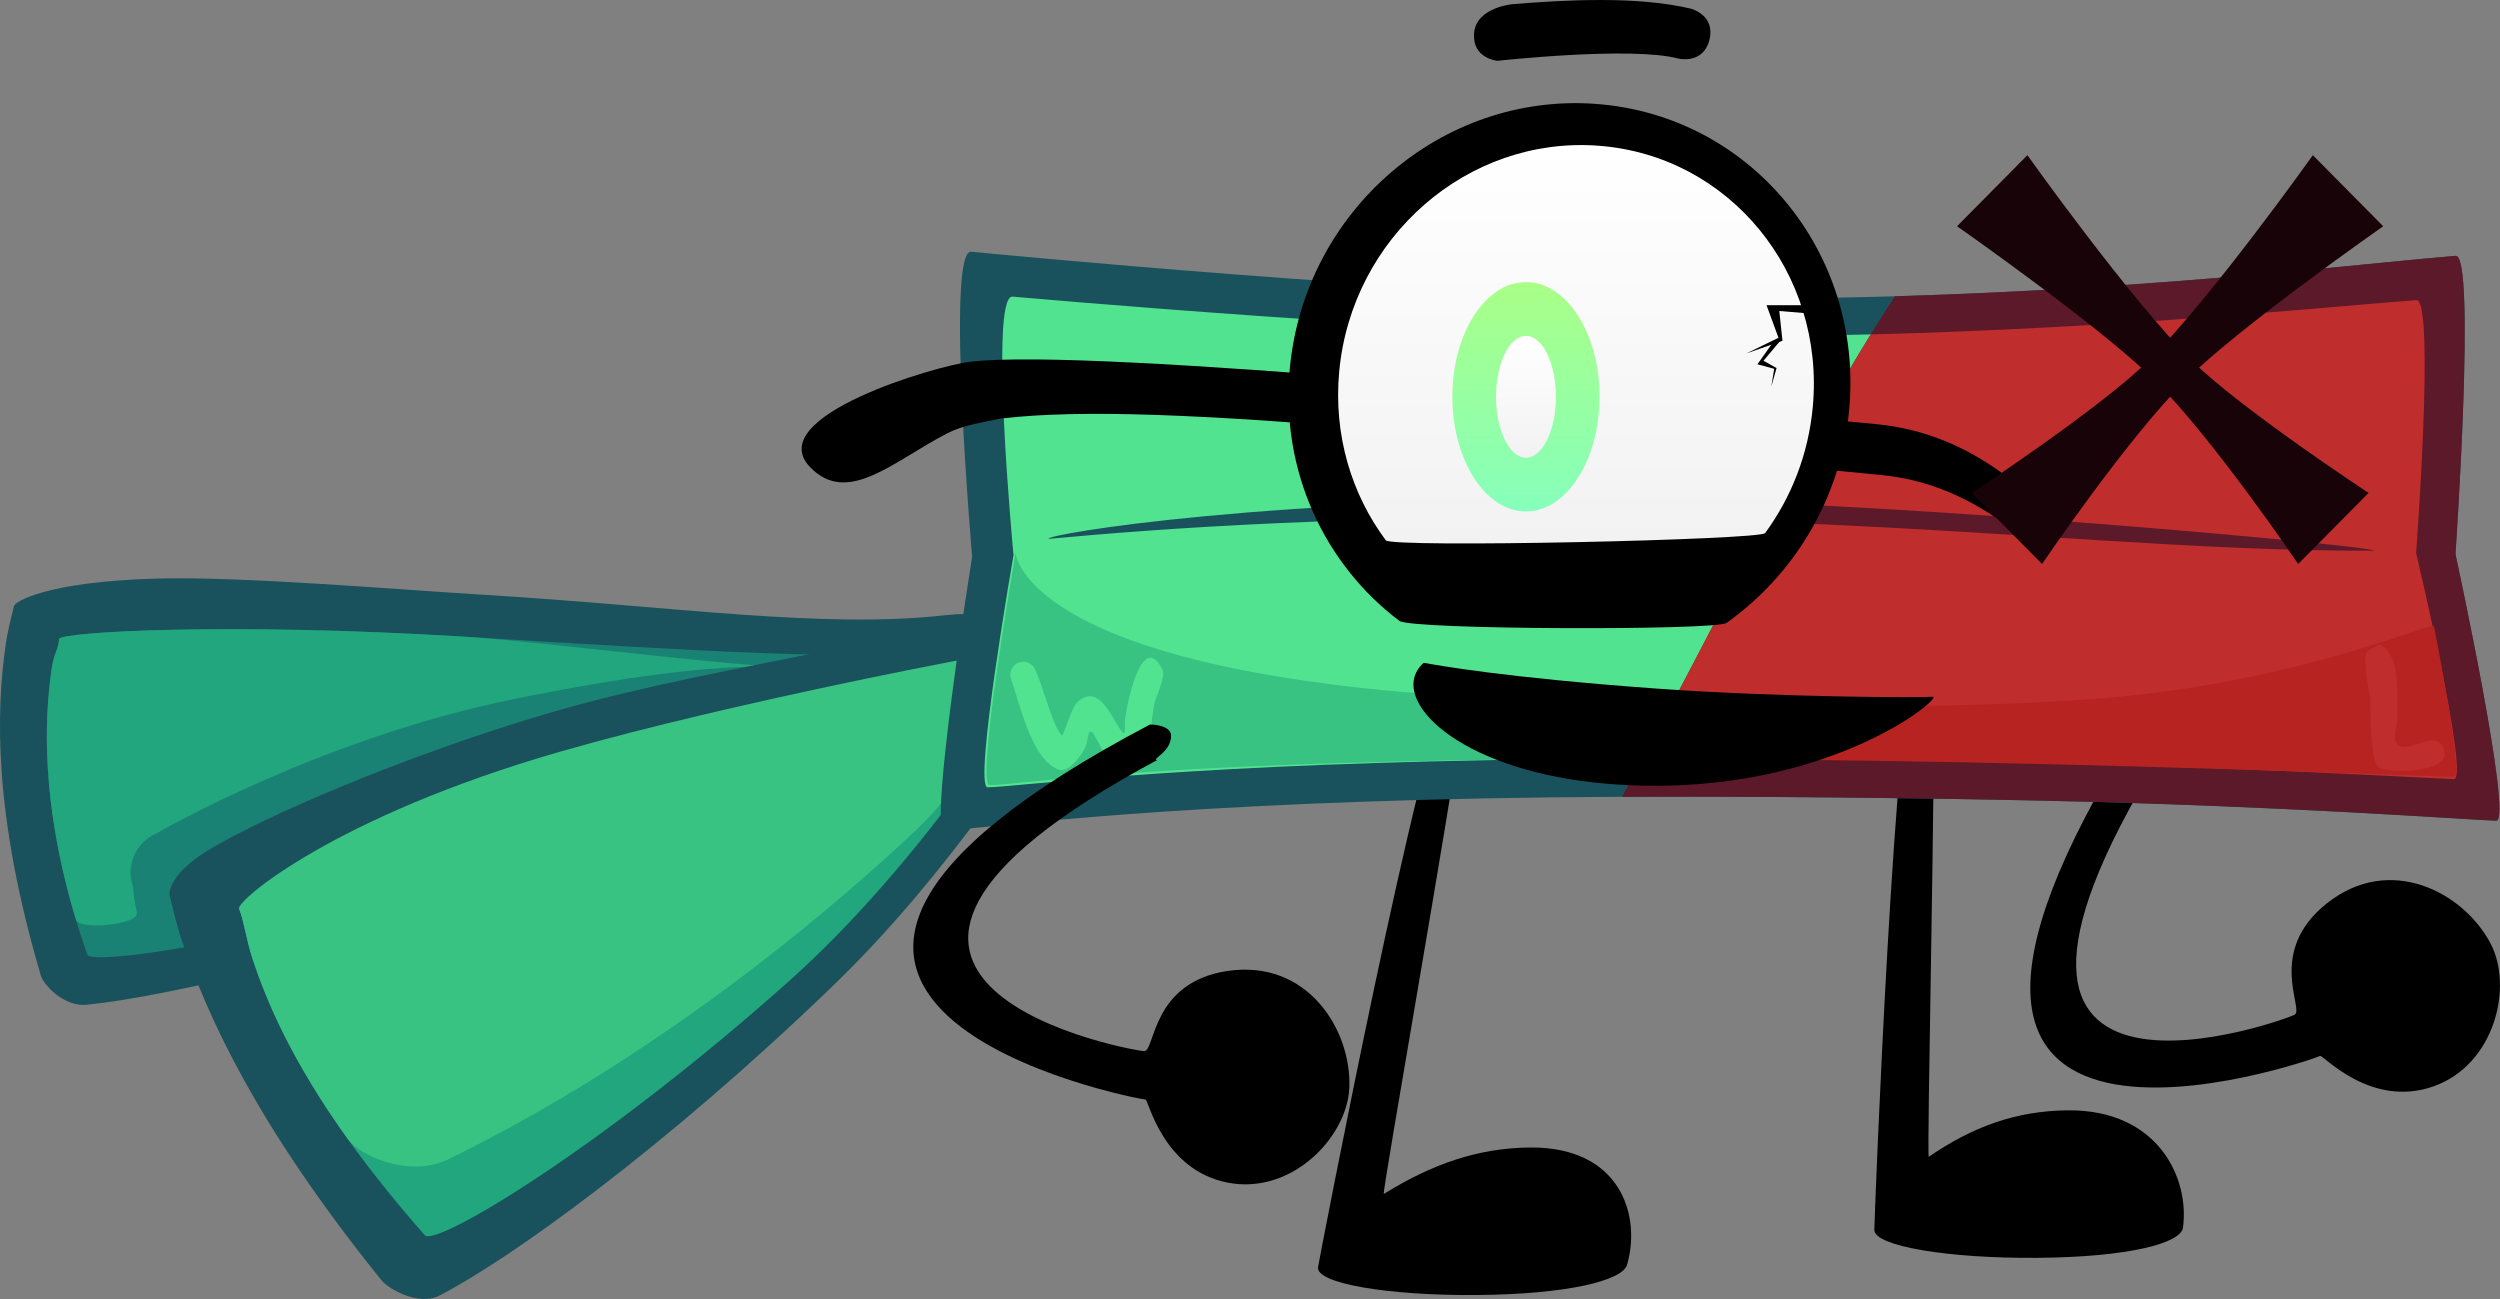
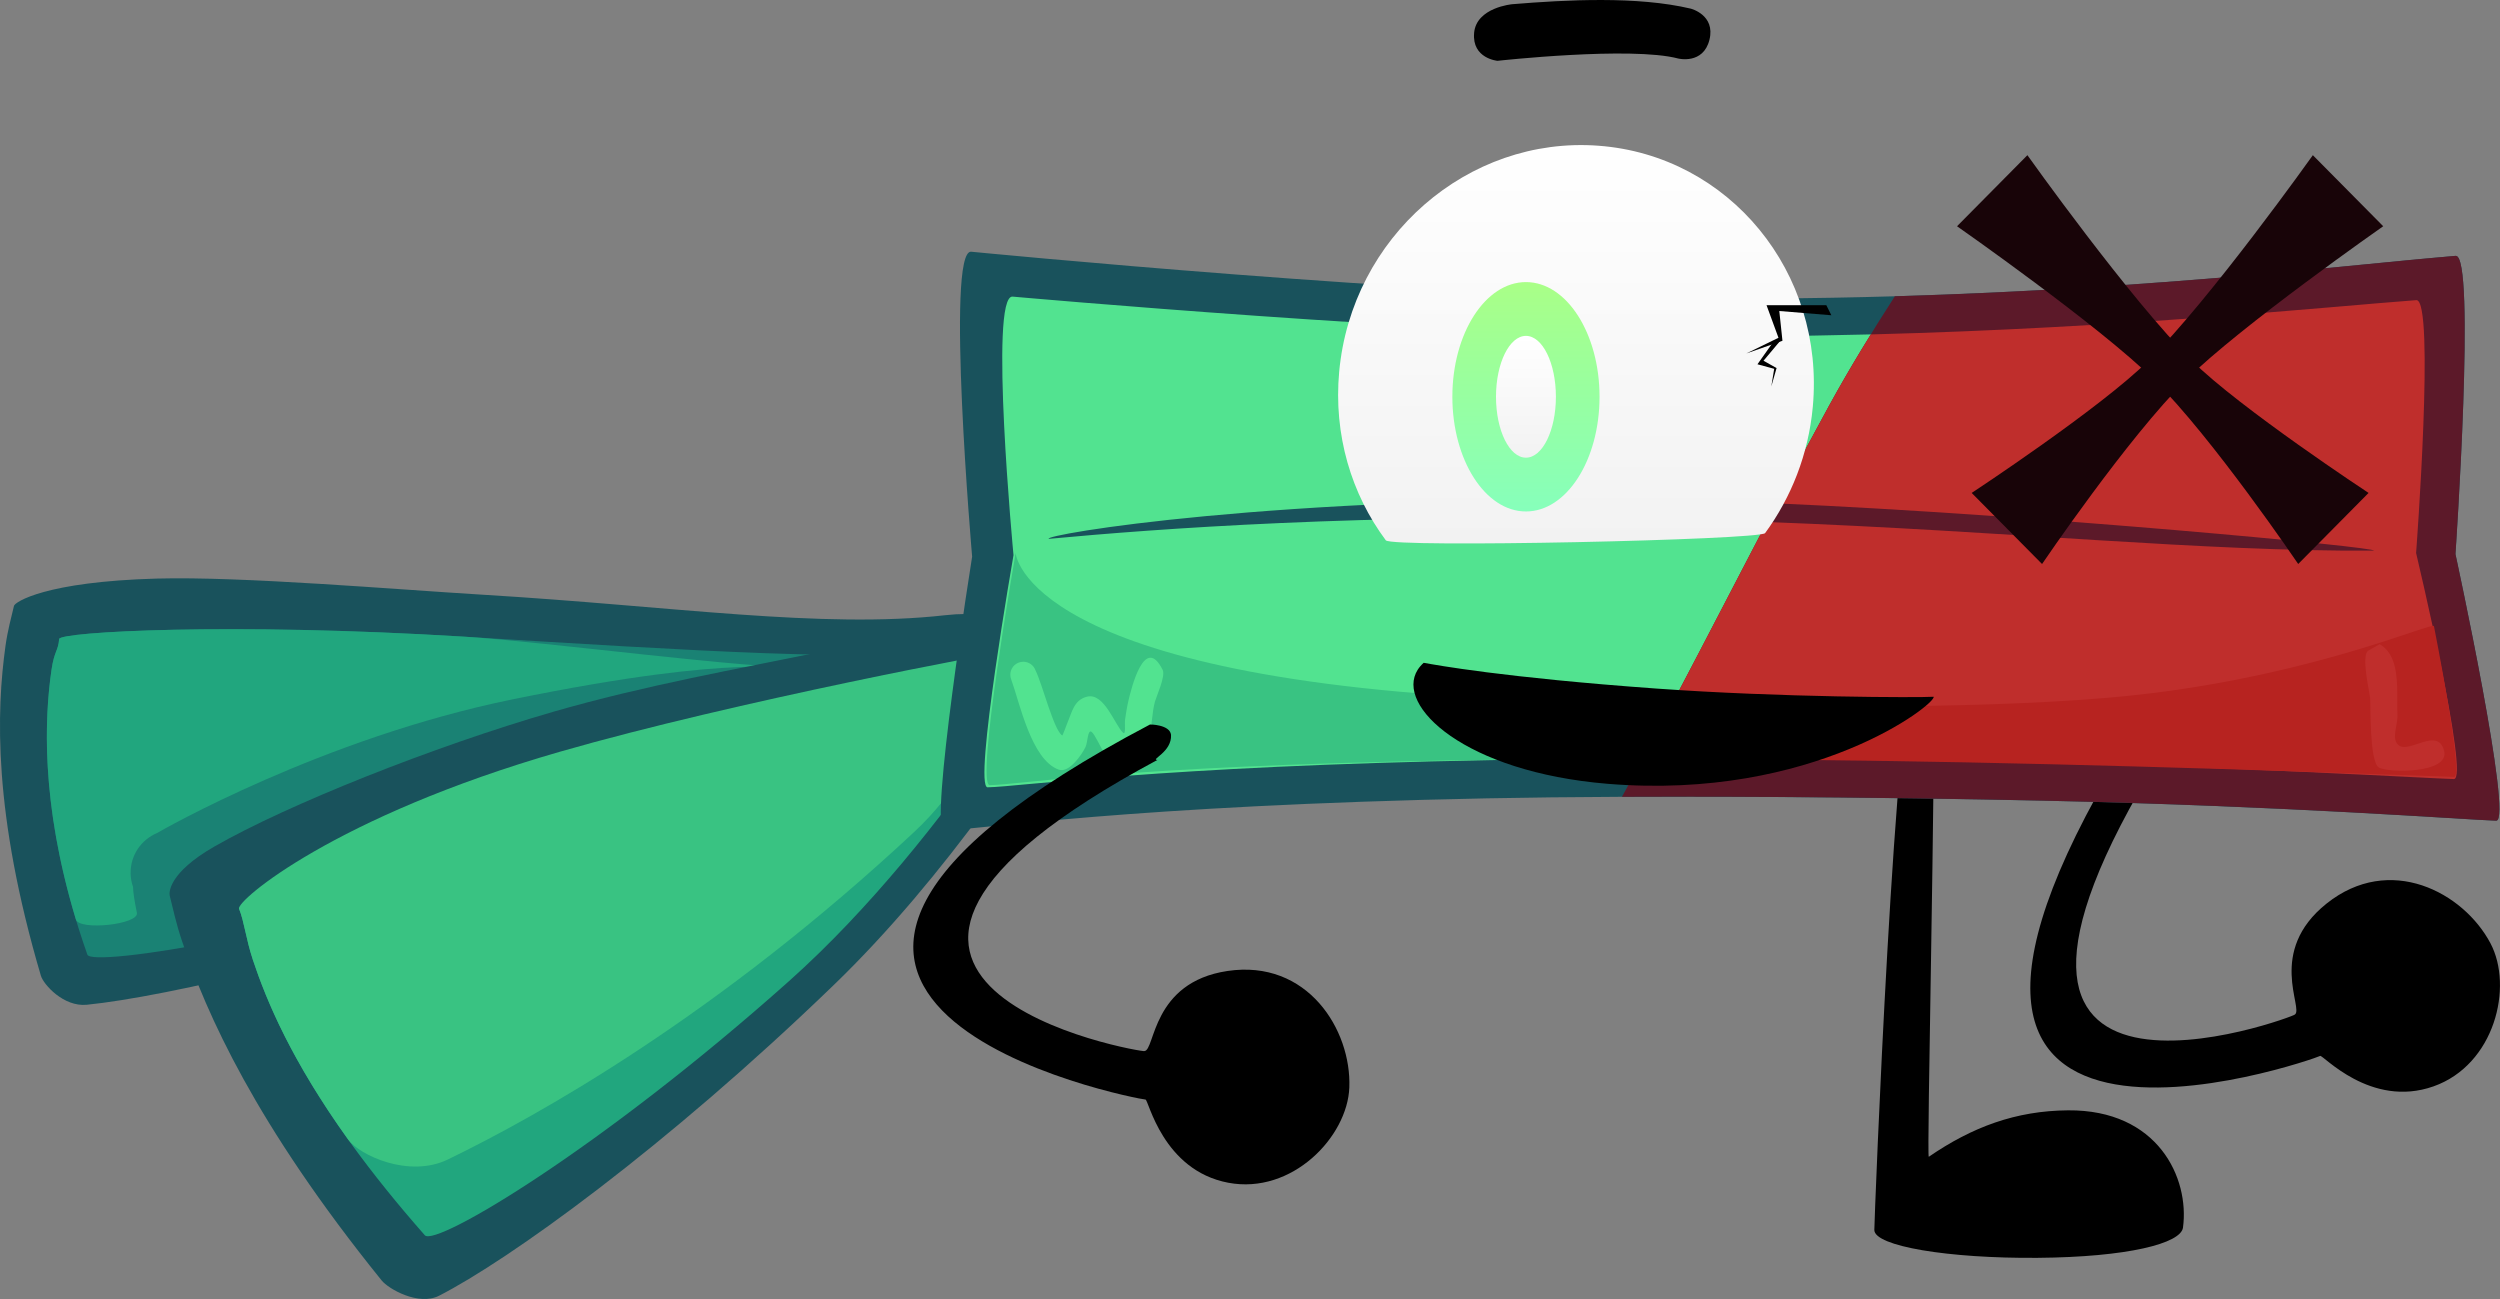
<svg xmlns="http://www.w3.org/2000/svg" version="1.1" width="145.806" height="75.761" viewBox="0,0,145.806,75.761">
  <rect x="0" y="0" width="145.806" height="75.761" fill="#808080" stroke="none" />
  <defs>
    <linearGradient x1="231.965" y1="155.519" x2="231.965" y2="178.754" gradientUnits="userSpaceOnUse" id="color-1">
      <stop offset="0" stop-color="#ffffff" />
      <stop offset="1" stop-color="#f2f2f2" />
    </linearGradient>
    <linearGradient x1="229.047" y1="163.51" x2="229.047" y2="176.888" gradientUnits="userSpaceOnUse" id="color-2">
      <stop offset="0" stop-color="#a9ff87" />
      <stop offset="1" stop-color="#86ffbb" />
    </linearGradient>
    <linearGradient x1="229.047" y1="166.647" x2="229.047" y2="173.75" gradientUnits="userSpaceOnUse" id="color-3">
      <stop offset="0" stop-color="#ffffff" />
      <stop offset="1" stop-color="#f2f2f2" />
    </linearGradient>
  </defs>
  <g transform="translate(-140.05,-147.058)">
    <g data-paper-data="{&quot;isPaintingLayer&quot;:true}" fill-rule="nonzero" stroke="none" stroke-linejoin="miter" stroke-miterlimit="10" stroke-dasharray="" stroke-dashoffset="0" style="mix-blend-mode: normal">
      <g stroke-width="0" stroke-linecap="round">
        <path d="M197.023,186.259c-5.564,3.605 -14.278,8.591 -22.876,11.668c-13.25,4.741 -24.457,7.271 -29.033,7.731c-1.357,0.136 -2.53,-1.185 -2.68,-1.695c-2.801,-9.506 -2.588,-15.446 -2.065,-19.226c0.126,-0.91 0.339,-1.674 0.496,-2.343c0.053,-0.226 1.835,-1.412 8.322,-1.592c4.936,-0.137 13.952,0.636 19.078,0.945c11.025,0.664 19.721,2 26.908,1.192c3.298,-0.371 5.883,0.707 1.849,3.321z" fill="#19525c" />
        <path d="M195.643,184.946c1.036,-0.161 -11.53,8.1 -23.831,12.049c-14.25,4.575 -26.405,6.485 -26.667,5.739c-2.788,-7.929 -2.53,-13.601 -2.089,-16.621c0.161,-1.101 0.392,-1.088 0.443,-1.784c0.03,-0.417 9.924,-0.979 23.627,-0.137c13.37,0.821 23.806,1.487 28.517,0.754z" fill="#1a8274" />
        <path d="M147.667,197.954c0,0.291 0.05,0.571 0.142,0.831c0,0.26 0.079,0.808 0.225,1.508c0.142,0.681 -3.357,1.058 -3.557,0.394c-2.072,-6.864 -1.822,-11.822 -1.421,-14.576c0.161,-1.101 0.392,-1.088 0.443,-1.784c0.03,-0.417 9.924,-0.979 23.627,-0.137c4.605,0.283 17.185,1.95 19.6,1.758c-0.729,0.301 -3.097,-0.898 -16.793,1.9c-11.092,2.266 -20.466,7.643 -20.738,7.801c-0.897,0.379 -1.527,1.268 -1.527,2.304z" fill="#21a67e" />
      </g>
      <g stroke-width="0" stroke-linecap="round">
        <g data-paper-data="{&quot;index&quot;:null}">
          <path d="M204.057,184.227c-3.345,5.741 -8.917,14.031 -15.346,20.246c-9.909,9.579 -19.037,16.103 -23.055,18.156c-1.192,0.609 -2.948,-0.398 -3.346,-0.89c-7.406,-9.169 -10.211,-15.568 -11.637,-19.774c-0.343,-1.013 -0.532,-1.899 -0.724,-2.666c-0.044,-0.176 -0.078,-1.329 2.599,-2.866c4.243,-2.436 12.778,-5.84 19.754,-7.858c10.574,-3.06 22.093,-3.938 28.359,-7.254c2.876,-1.522 5.821,-1.257 3.396,2.906z" fill="#19525c" />
          <path d="M202.111,183.299c0.88,-0.526 -6.613,12.568 -16.041,20.978c-10.921,9.743 -20.623,15.529 -21.244,14.824c-6.597,-7.493 -8.911,-12.7 -10.029,-16.068c-0.407,-1.228 -0.499,-2.216 -0.804,-2.975c-0.182,-0.454 7.667,-1.369 20.819,-5.156c12.832,-3.694 23.294,-9.213 27.299,-11.604z" fill="#21a67e" />
        </g>
        <path d="M154.797,203.033c-0.407,-1.228 -0.499,-2.216 -0.804,-2.975c-0.182,-0.454 5.556,-5.369 18.708,-9.156c10.25,-2.951 25.83,-5.869 25.769,-5.781c-0.029,0.042 -0.08,5.772 -5.094,10.451c-11.46,10.694 -21.893,16.533 -27.205,19.109c-2.288,1.11 -5.176,-0.271 -5.814,-1.161c-3.291,-4.592 -4.744,-8.03 -5.56,-10.488z" fill="#39c382" />
      </g>
      <path d="M275.367,208.642c-0.31,0.183 -29.208,10.346 -10.744,-19.053c-0.016,-0.001 1.003,-0.587 1.365,-0.098c0.558,0.838 -0.34,1.888 0.047,1.663c-14.566,23.572 7.999,15.142 7.857,15.073c0.532,-0.343 -1.652,-3.678 1.85,-6.471c3.682,-2.937 7.977,-0.667 9.557,2.315c1.347,2.543 0.248,7.086 -3.321,8.347c-3.677,1.298 -6.463,-1.863 -6.611,-1.776z" data-paper-data="{&quot;index&quot;:null}" fill="#000000" stroke-width="0" stroke-linecap="butt" />
-       <path d="M216.921,220.967c0.048,-0.36 6.098,-31.759 7.759,-33.874c0.017,-0.022 1.026,-0.67 0.863,0.506c-0.93,6.709 -4.929,29.183 -4.786,29.094c2.798,-1.739 5.493,-2.686 8.54,-2.71c5.248,-0.042 6.484,3.942 5.648,6.84c-0.267,0.926 -3.499,1.721 -8.747,1.763c-5.248,0.042 -9.402,-0.683 -9.278,-1.619z" fill="#000000" stroke-width="0" stroke-linecap="butt" />
      <path d="M249.365,218.799c-0.008,-0.36 1.195,-31.759 2.529,-33.874c0.014,-0.022 0.922,-0.67 0.941,0.506c0.106,6.709 -0.423,29.183 -0.294,29.094c2.53,-1.739 5.079,-2.686 8.122,-2.71c5.242,-0.042 7.093,3.942 6.704,6.84c-0.124,0.926 -3.233,1.721 -8.474,1.763c-5.242,0.042 -9.507,-0.683 -9.528,-1.619z" fill="#000000" stroke-width="0" stroke-linecap="butt" />
      <g stroke-width="0">
        <g>
          <path d="M239.265,164.466c21.09,0.141 37.114,-1.919 44.005,-2.485c1.194,-0.098 -0.012,17.394 -0.012,17.394c0,0 3.386,15.578 2.375,15.548c-1.667,-0.048 -12.052,-0.856 -26.447,-1.169c-9.658,-0.21 -22.876,-0.324 -32.394,-0.135c-20.888,0.416 -29.636,1.829 -31.672,1.87c-0.925,0.019 1.627,-15.968 1.627,-15.968c0,0 -1.555,-17.911 -0.056,-17.782c0,0 26.793,2.621 42.573,2.726z" fill="#19525c" stroke-linecap="round" />
          <path d="M238.599,166.669c19.563,0.12 35.983,-1.627 42.375,-2.107c1.107,-0.083 -0.011,14.749 -0.011,14.749c0,0 3.141,13.209 2.203,13.184c-1.546,-0.041 -12.736,-0.726 -26.089,-0.991c-8.959,-0.178 -21.219,-0.275 -30.048,-0.114c-19.376,0.353 -27.49,1.551 -29.378,1.586c-0.858,0.016 1.509,-13.541 1.509,-13.541c0,0 -1.442,-15.188 -0.052,-15.078c0,0 24.853,2.222 39.49,2.312z" fill="#52e390" stroke-linecap="round" />
          <path d="M283.186,192.368c-1.546,-0.041 -15.179,-0.583 -28.532,-0.848c-8.959,-0.178 -21.219,-0.275 -30.048,-0.114c-19.376,0.353 -24.942,1.409 -26.831,1.444c-0.858,0.016 1.509,-13.541 1.509,-13.541c0,0 0.457,7.442 29.948,8.561c11.341,0.431 27.26,0.735 36.307,-0.385c9.89,-1.224 16.406,-4.178 16.464,-3.91c0,0 1.75,8.807 1.182,8.792z" fill="#39c382" stroke-linecap="round" />
          <path d="M278.495,179.172c-11.508,0.073 -24.773,-1.535 -42.025,-1.857c-17.154,-0.321 -29.017,0.59 -35.252,1.17c-0.42,-0.227 13.067,-2.552 35.425,-2.279c14.714,0.179 42.233,2.739 41.852,2.967z" data-paper-data="{&quot;index&quot;:null}" fill="#19525c" stroke-linecap="butt" />
        </g>
        <g stroke-linecap="butt">
          <path d="M283.27,161.98c1.194,-0.098 -0.012,17.394 -0.012,17.394c0,0 3.386,15.578 2.375,15.548c-1.667,-0.048 -12.052,-0.856 -26.447,-1.169c-7.203,-0.157 -16.387,-0.26 -24.539,-0.224c4.158,-7.538 7.955,-15.288 12.095,-22.84c1.194,-2.177 2.485,-4.282 3.821,-6.353c15.478,-0.45 27.108,-1.897 32.707,-2.357z" fill="#5c1929" />
          <path d="" fill="#19525c" />
          <path d="M280.974,164.562c1.107,-0.083 -0.011,14.749 -0.011,14.749c0,0 3.141,13.209 2.203,13.184c-1.546,-0.041 -12.736,-0.726 -26.089,-0.991c-6.231,-0.124 -14.059,-0.208 -21.219,-0.194c3.693,-6.834 7.149,-13.807 10.883,-20.619c0.769,-1.403 1.579,-2.775 2.415,-4.128c14.773,-0.38 26.616,-1.609 31.818,-2z" fill="#bf2e2c" />
          <path d="" fill="#52e390" />
          <path d="M283.186,192.368c-1.546,-0.041 -15.179,-0.583 -28.532,-0.848c-5.537,-0.11 -12.334,-0.189 -18.804,-0.195c0.574,-1.062 1.142,-2.127 1.706,-3.194c9.911,0.236 20.997,0.221 27.984,-0.644c9.89,-1.224 16.406,-4.178 16.464,-3.91c0,0 1.75,8.807 1.182,8.792z" fill="#b72320" />
          <path d="" fill="#39c382" />
          <path d="M278.495,179.172c-9.988,0.064 -21.299,-1.139 -35.392,-1.669c0.19,-0.362 0.38,-0.724 0.57,-1.086c15.03,0.657 35.148,2.561 34.822,2.755z" data-paper-data="{&quot;index&quot;:null}" fill="#5c1929" />
          <path d="" data-paper-data="{&quot;index&quot;:null}" fill="#19525c" />
        </g>
      </g>
      <path d="M202.002,189.953c0.025,0.016 0.264,-0.648 0.295,-0.72c0.277,-0.645 0.386,-1.352 1.151,-1.543c1.002,-0.251 1.615,1.639 2.096,2.099c0.19,0.182 0.084,-0.52 0.124,-0.78c0.053,-0.343 0.112,-0.738 0.193,-1.078c0.15,-0.633 0.933,-3.936 1.998,-1.805c0.18,0.36 -0.357,1.529 -0.447,1.842c-0.348,1.215 -0.083,3.912 -1.689,4.251c-0.827,0.175 -1.638,-2.171 -1.998,-2.468c-0.243,-0.201 -0.23,0.588 -0.365,0.873c-0.204,0.43 -0.954,1.54 -1.562,1.322c-1.609,-0.575 -2.287,-3.946 -2.771,-5.258c-0.034,-0.086 -0.053,-0.18 -0.053,-0.278c0,-0.159 0.049,-0.307 0.133,-0.429c0.035,-0.053 0.076,-0.099 0.122,-0.138c0.134,-0.118 0.309,-0.19 0.502,-0.19c0.332,0 0.615,0.214 0.716,0.512c0.4,0.799 1.057,3.469 1.554,3.788z" fill="#52e390" stroke-width="0.5" stroke-linecap="butt" />
      <path d="M278.835,184.628c0.36,0.205 0.594,0.514 0.747,0.882c0.388,0.935 0.248,2.255 0.293,3.25c0.027,0.589 -0.388,1.404 0.077,1.767c0.625,0.488 2.287,-1.106 2.646,0.327c0.336,1.344 -3.359,1.289 -3.823,0.954c-0.544,-0.393 -0.454,-3.669 -0.492,-4.038c-0.038,-0.372 -0.547,-2.514 -0.101,-2.77z" fill="#bf2e2c" stroke-width="0.5" stroke-linecap="butt" />
-       <path d="M187.313,174.321c-2.903,-2.973 7.469,-5.97 9.354,-6.169c3.618,-0.417 13.516,0.206 24.032,1.045c9.025,0.721 19.204,1.662 28.787,2.599c2.809,0.275 5.266,1.307 7.551,3.018c-0.158,0.842 -0.3,1.688 -0.426,2.539c-2.027,-1.393 -4.27,-2.333 -6.767,-2.582c-9.814,-0.978 -20.304,-1.965 -29.589,-2.708c-9.943,-0.796 -17.047,-1.162 -21.876,-0.59c-1.026,0.229 -2.127,0.364 -3.079,0.855c-3.167,1.635 -5.796,4.235 -7.986,1.992z" fill="#000000" stroke-width="0" stroke-linecap="butt" />
      <g fill="#180408" stroke-width="0" stroke-linecap="butt">
        <path d="M259.147,179.952l-4.104,-4.145c0,0 7.495,-4.929 10.304,-7.71c3.617,-3.581 9.594,-11.989 9.594,-11.989l4.104,4.145c0,0 -8.315,5.812 -11.48,8.945c-3.444,3.41 -8.417,10.754 -8.417,10.754z" data-paper-data="{&quot;index&quot;:null}" />
        <path d="M265.669,169.198c-3.165,-3.133 -11.48,-8.945 -11.48,-8.945l4.104,-4.145c0,0 5.977,8.408 9.594,11.989c2.809,2.781 10.304,7.71 10.304,7.71l-4.104,4.145c0,0 -4.973,-7.345 -8.417,-10.754z" data-paper-data="{&quot;index&quot;:null}" />
      </g>
      <g stroke-width="0" stroke-linecap="butt">
-         <path d="M233.135,153.119c9.009,0.667 15.618,8.66 14.762,17.852c-0.482,5.18 -3.233,9.636 -7.154,12.419c-0.626,0.444 -18.382,0.403 -19.076,-0.12c-4.355,-3.28 -6.949,-8.745 -6.393,-14.716c0.856,-9.192 8.853,-16.103 17.861,-15.436z" fill="#000000" />
        <path d="M218.155,168.732c0.725,-7.846 7.496,-13.745 15.123,-13.175c7.627,0.569 13.223,7.391 12.498,15.237c-0.255,2.758 -1.257,5.275 -2.78,7.356c-0.291,0.398 -21.787,0.871 -22.122,0.42c-2.005,-2.692 -3.059,-6.152 -2.719,-9.838z" fill="url(#color-1)" />
      </g>
      <path d="M226.023,148.981c0.13,-1.494 2.229,-1.678 2.229,-1.678c3.167,-0.261 7.3,-0.477 10.403,0.258c0,0 1.456,0.361 1.094,1.817c-0.361,1.456 -1.817,1.094 -1.817,1.094c-2.759,-0.728 -10.544,0.133 -10.544,0.133c0,0 -1.494,-0.13 -1.364,-1.624z" fill="#000000" stroke-width="0.5" stroke-linecap="butt" />
      <g data-paper-data="{&quot;index&quot;:null}" stroke-width="0" stroke-linecap="butt">
        <path d="M229.047,163.51c2.371,0 4.292,2.995 4.292,6.689c0,3.694 -1.922,6.689 -4.292,6.689c-2.371,0 -4.292,-2.995 -4.292,-6.689c0,-3.694 1.922,-6.689 4.292,-6.689z" fill="url(#color-2)" />
        <path d="M229.047,166.647c0.965,0 1.747,1.59 1.747,3.552c0,1.961 -0.782,3.552 -1.747,3.552c-0.965,0 -1.747,-1.59 -1.747,-3.552c0,-1.961 0.782,-3.552 1.747,-3.552z" fill="url(#color-3)" />
      </g>
      <path d="M252.822,187.695c0.186,0.382 -7.003,6.067 -19.018,5.076c-8.327,-0.687 -12.406,-4.547 -11.07,-6.652c0.088,-0.139 0.205,-0.275 0.349,-0.405c0.673,0.122 4.649,0.86 13.577,1.503c7.208,0.519 15.35,0.533 16.163,0.477z" data-paper-data="{&quot;index&quot;:null}" fill="#000000" stroke-width="0" stroke-linecap="butt" />
      <path d="M206.858,211.187c-0.36,0.002 -30.458,-5.695 0.259,-21.872c-0.014,-0.009 1.162,-0.005 1.23,0.6c0.062,1.005 -1.241,1.463 -0.793,1.463c-24.422,13.09 -0.672,17.111 -0.761,16.981c0.632,-0.03 0.414,-4.01 4.845,-4.671c4.659,-0.695 7.236,3.423 7.108,6.795c-0.109,2.876 -3.339,6.256 -7.058,5.556c-3.833,-0.721 -4.657,-4.853 -4.83,-4.852z" data-paper-data="{&quot;index&quot;:null}" fill="#000000" stroke-width="0" stroke-linecap="butt" />
      <path d="M241.901,167.672l1.874,-0.914l-0.697,-1.901h3.487l0.294,0.588l-3.036,-0.248l0.184,1.737z" fill="#000000" stroke-width="0" stroke-linecap="butt" />
      <path d="M243.357,169.596l0.168,-1.028l-0.976,-0.264l1.006,-1.422l0.325,0.05l-0.978,1.166l0.762,0.426z" fill="#000000" stroke-width="0" stroke-linecap="butt" />
    </g>
  </g>
</svg>